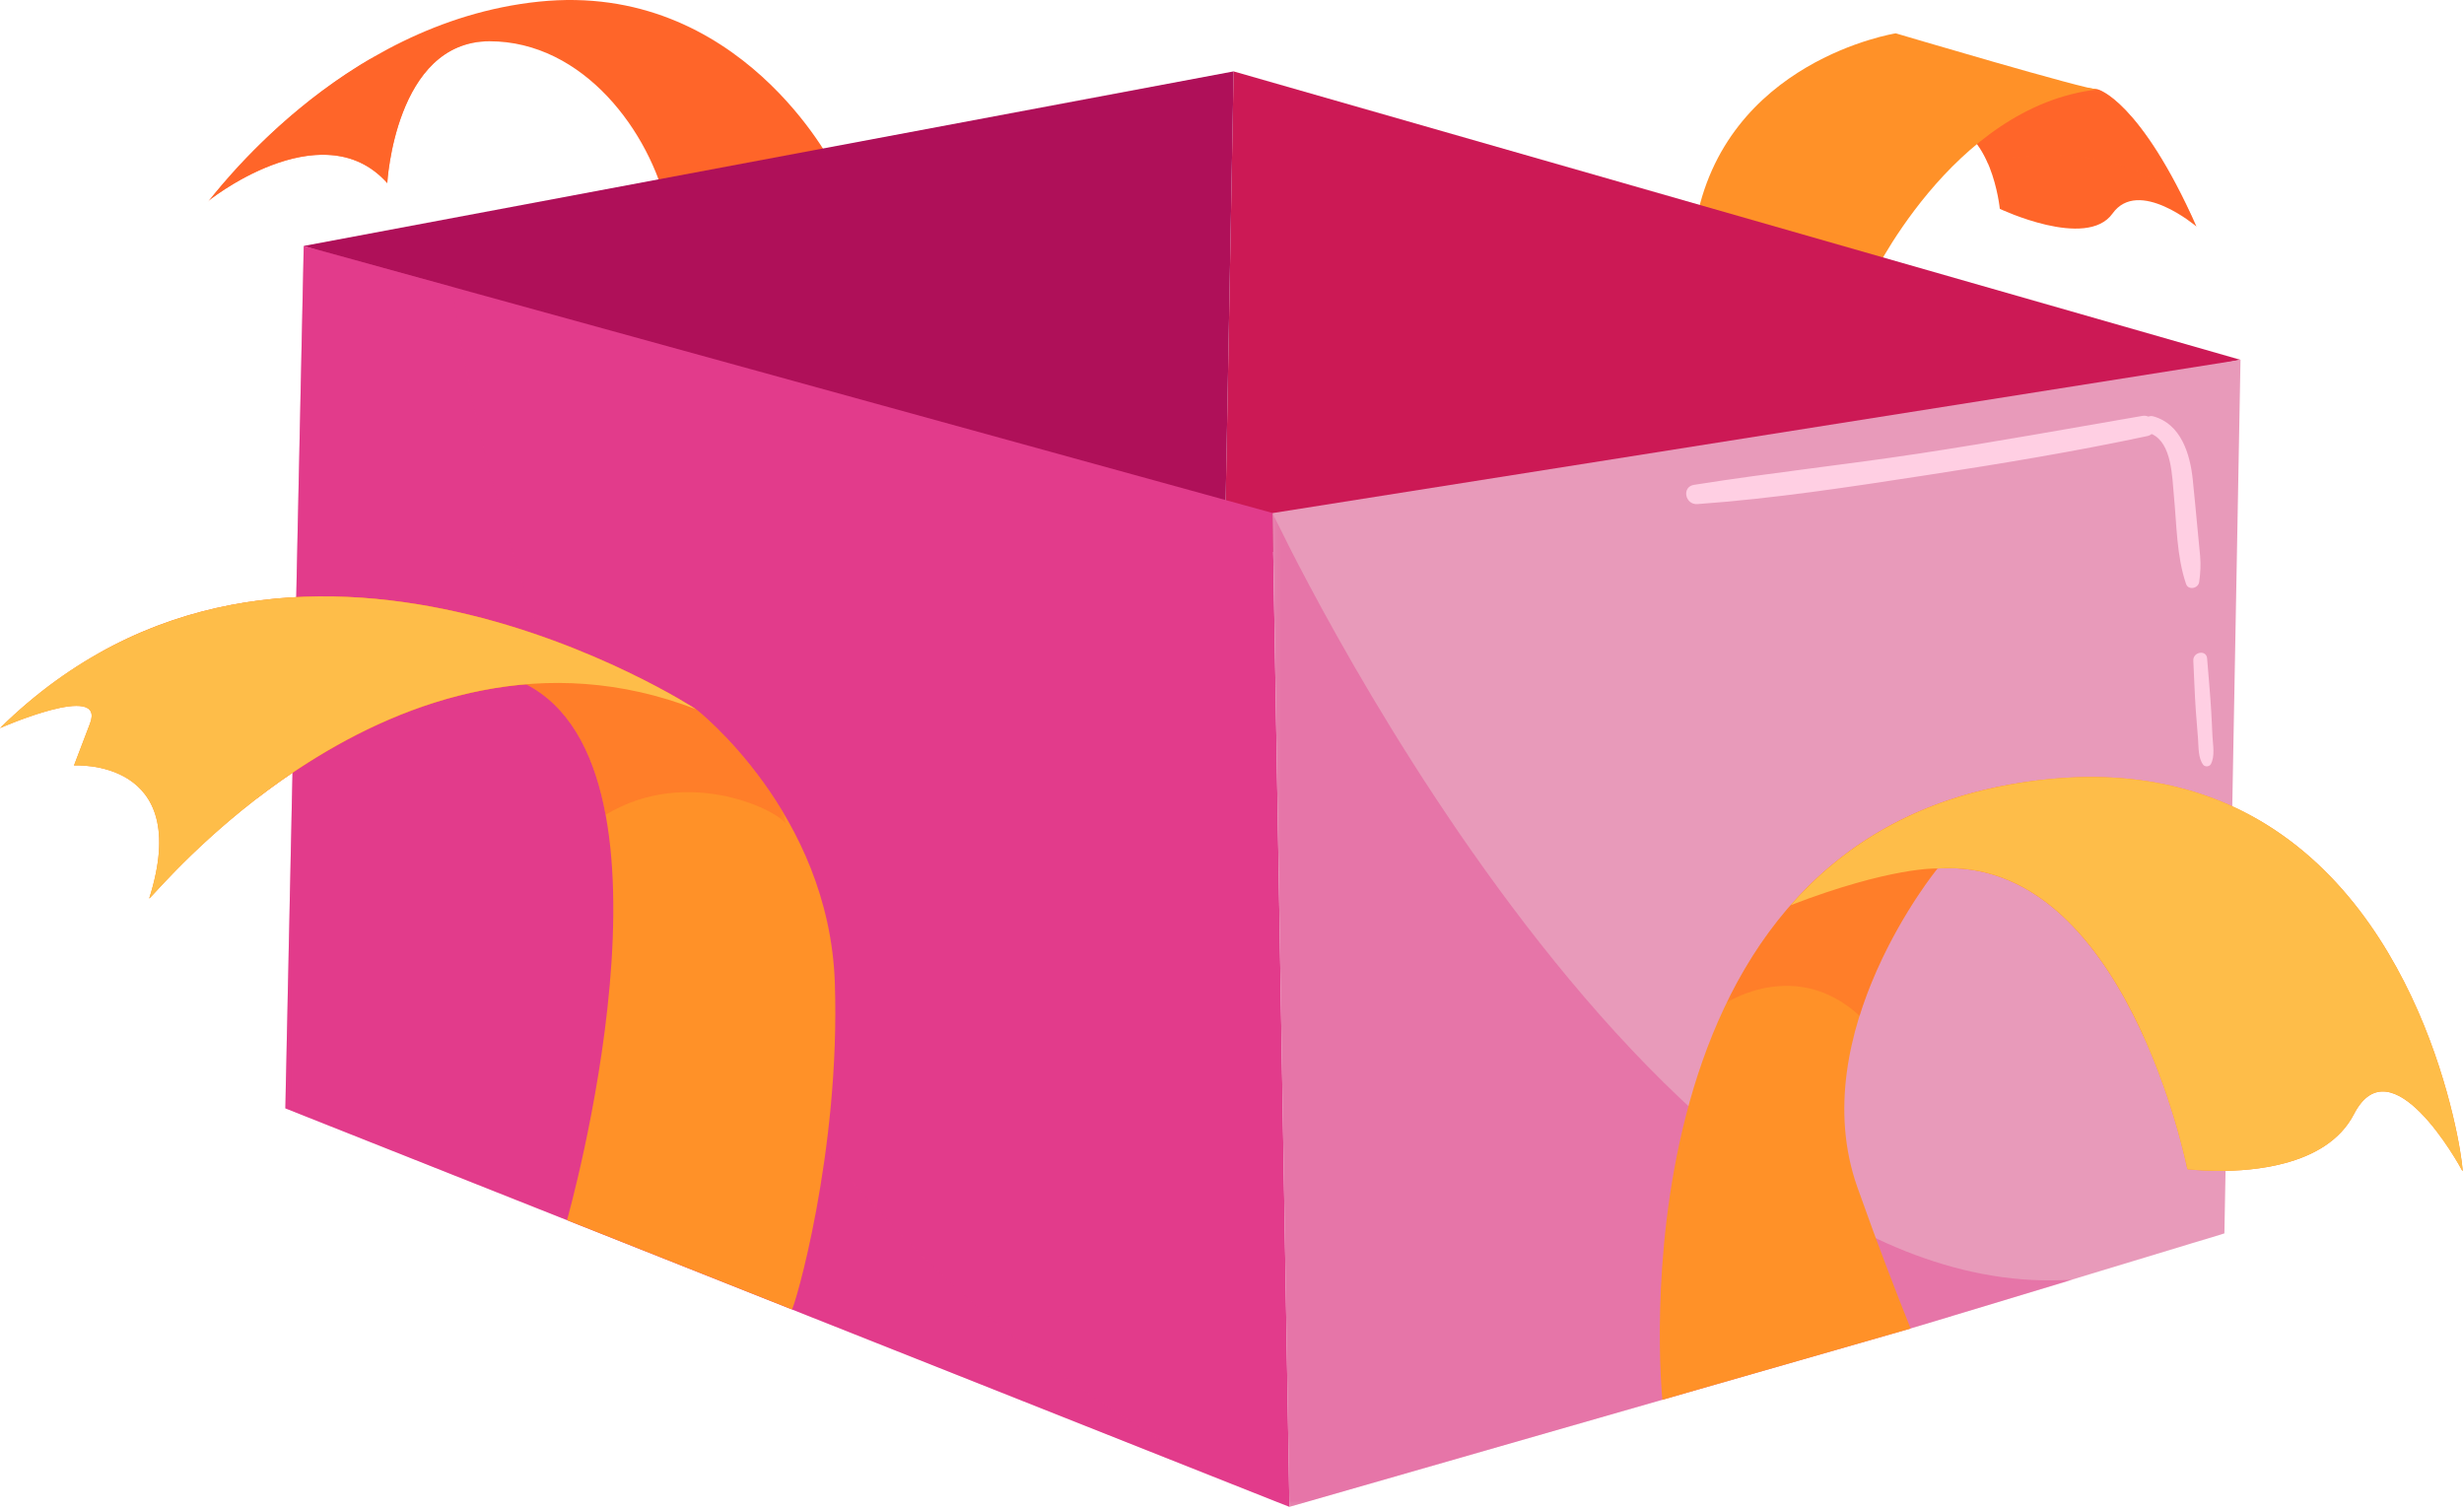
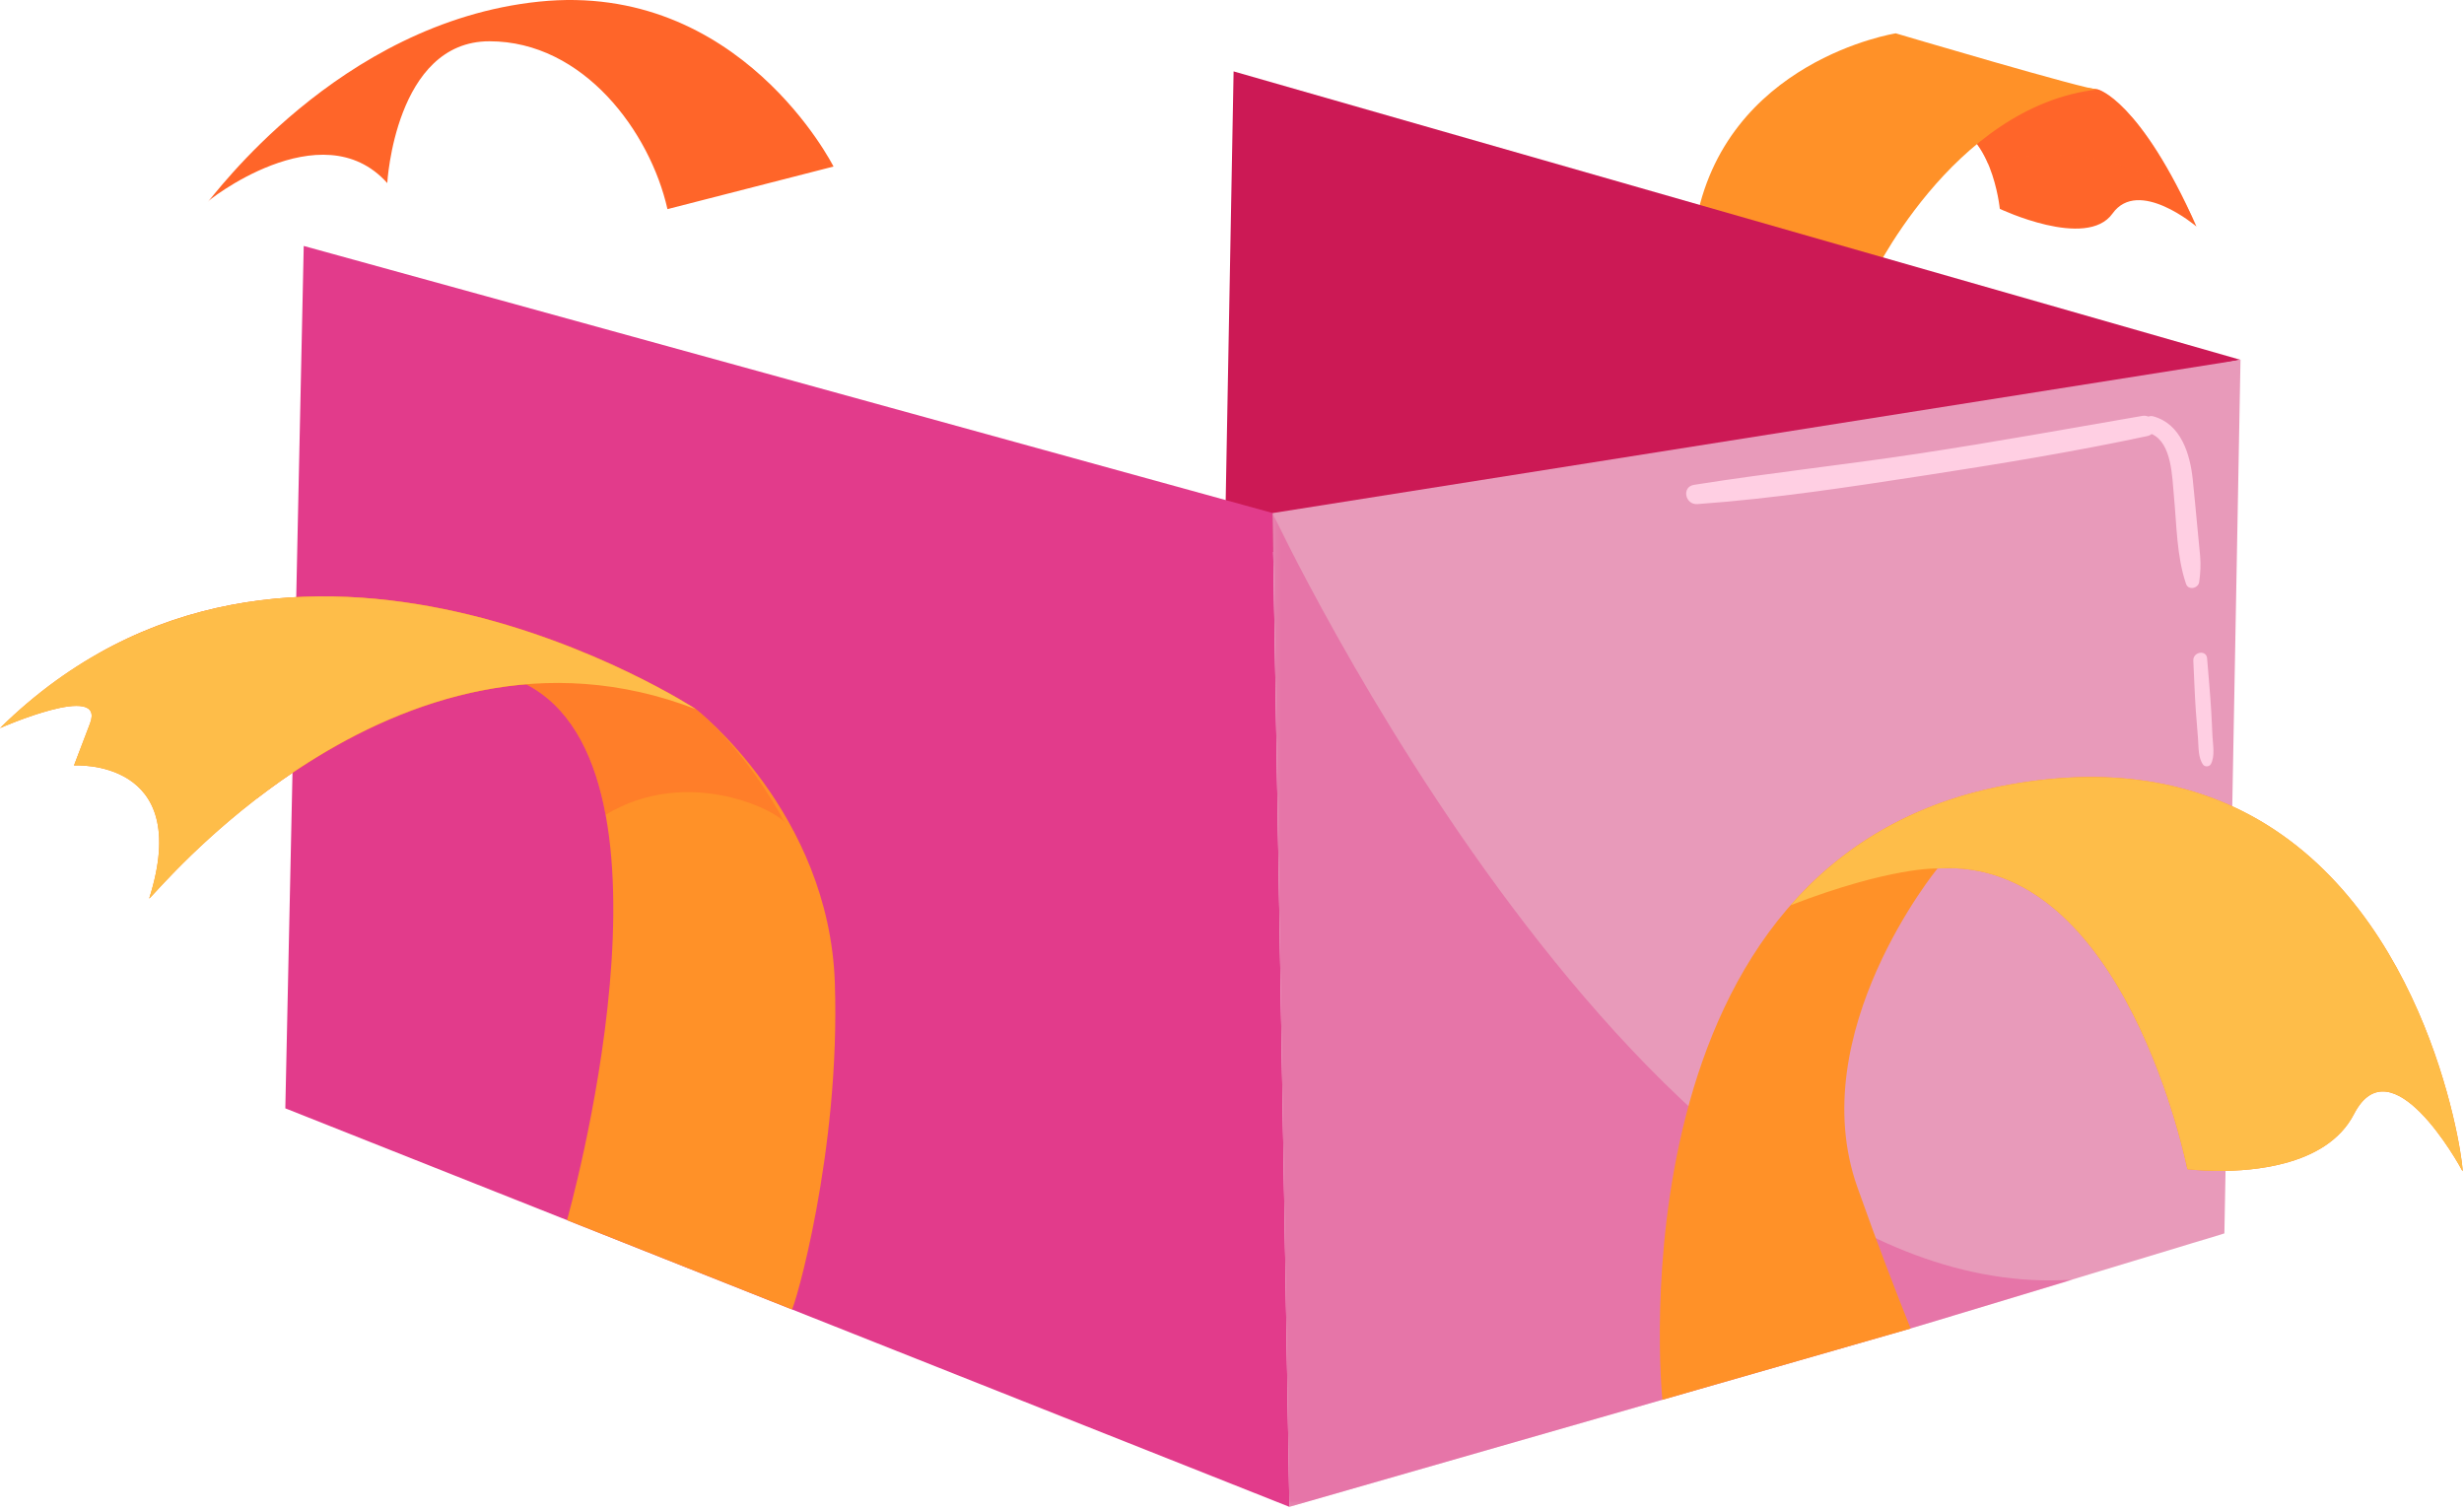
<svg xmlns="http://www.w3.org/2000/svg" width="349" height="214" viewBox="0 0 349 214" fill="none">
  <path d="M118.058 23.587C118.058 23.587 104.844 -2.723 76.338 0.231C47.832 3.188 29.948 28.291 29.459 28.541C28.968 28.789 45.499 15.469 54.852 25.931C54.852 25.931 55.963 5.843 69.323 5.846C82.683 5.849 92.091 18.721 94.539 29.618L118.058 23.587Z" fill="#FF6529" />
  <mask id="mask0_3875_1074" style="mask-type:luminance" maskUnits="userSpaceOnUse" x="29" y="5" width="41" height="24">
    <path d="M29.449 5.842H69.323V28.545H29.449V5.842Z" fill="white" />
  </mask>
  <g mask="url(#mask0_3875_1074)">
    <g opacity="0.79">
      <path d="M29.459 28.541C29.474 28.533 29.515 28.494 29.568 28.431C29.466 28.515 29.428 28.558 29.459 28.541Z" fill="#FF6529" />
-       <path d="M29.567 28.431C31.049 27.186 46.095 16.137 54.851 25.931C54.851 25.931 55.962 5.844 69.322 5.847C69.322 5.847 62.629 5.615 52.409 8.368C38.851 16.334 30.626 27.236 29.567 28.431Z" fill="#FF6529" />
    </g>
  </g>
  <path d="M297.143 12.664C297.143 12.664 303.103 14.149 311.107 32.084C311.107 32.084 302.897 25.088 299.213 30.248C295.528 35.405 283.253 29.577 283.253 29.577C283.253 29.577 282.123 17.899 274.947 17.391C267.769 16.883 289.593 11.289 297.143 12.664Z" fill="#FF6529" />
  <mask id="mask1_3875_1074" style="mask-type:luminance" maskUnits="userSpaceOnUse" x="273" y="12" width="39" height="21">
    <path d="M273.518 12.448H311.107V32.085H273.518V12.448Z" fill="white" />
  </mask>
  <g mask="url(#mask1_3875_1074)">
    <g opacity="0.5">
      <path d="M297.143 12.665C289.593 11.29 267.769 16.883 274.947 17.391C278.344 17.631 280.376 20.377 281.585 23.201L281.591 23.203C281.333 22.619 303.833 17.871 311.107 32.084C303.103 14.15 297.143 12.665 297.143 12.665Z" fill="#FF6529" />
    </g>
  </g>
  <path d="M264.692 40.21C264.692 40.21 276.391 14.973 297.143 12.665C295.917 12.846 268.516 4.721 268.516 4.721C268.516 4.721 244.14 8.545 240.113 31.987L264.692 40.21Z" fill="#FF9128" />
  <path d="M179.721 78.276L317.35 50.966L174.726 10.112L173.491 77.086L179.721 78.276Z" fill="#CC1955" />
-   <path d="M174.726 10.112L43.02 34.835L173.49 77.085L174.726 10.112Z" fill="#AF1059" />
  <path d="M175.998 71.486L43.02 34.835L40.413 156.977L177.692 211.459L182.637 213.422L180.249 72.658L175.998 71.486Z" fill="#E23B8B" />
  <mask id="mask2_3875_1074" style="mask-type:luminance" maskUnits="userSpaceOnUse" x="40" y="34" width="143" height="180">
-     <path d="M40.413 34.834H182.634V213.416H40.413V34.834Z" fill="white" />
-   </mask>
+     </mask>
  <g mask="url(#mask2_3875_1074)">
    <g opacity="0.39">
      <path d="M64.057 40.633C64.057 40.633 78.548 166.841 182.634 213.416L40.413 156.977L43.02 34.835L64.057 40.633Z" fill="#E23B8B" />
    </g>
  </g>
  <path d="M317.344 50.961L315.062 174.693L314.73 174.788C314.728 174.802 314.714 174.801 314.714 174.801L310.498 176.073C310.382 176.114 310.267 176.156 310.151 176.182L293.444 181.244L278.326 185.832C277.735 186.008 277.156 186.184 276.566 186.36C276.406 186.414 276.248 186.454 276.09 186.509L270.616 188.16L267.96 188.916L182.632 213.417L180.247 72.669L317.344 50.961Z" fill="#E89ABA" />
  <path d="M304.998 58.972C304.721 58.894 304.494 58.93 304.293 59.005C304.05 58.905 303.782 58.846 303.466 58.901C292.865 60.73 282.282 62.648 271.645 64.26C261.098 65.857 250.471 66.996 239.941 68.669C238.149 68.954 238.679 71.522 240.421 71.397C251.277 70.618 262.13 68.952 272.881 67.297C283.339 65.688 293.799 63.968 304.149 61.761C304.406 61.706 304.603 61.6 304.766 61.468C307.645 62.746 307.658 67.624 307.91 70.228C308.307 74.353 308.29 78.765 309.63 82.698C309.957 83.658 311.371 83.336 311.494 82.426C311.665 81.158 311.737 79.977 311.623 78.708C311.521 77.553 311.403 76.4 311.291 75.246C311.055 72.8 310.835 70.35 310.581 67.906C310.205 64.285 308.91 60.049 304.998 58.972Z" fill="#FFCFE3" />
  <path d="M310.66 93.572C310.782 95.957 310.853 98.35 311.02 100.734C311.112 102.038 311.228 103.34 311.328 104.642C311.418 105.822 311.33 107.317 312.052 108.306C312.301 108.65 312.932 108.604 313.137 108.237C313.762 107.113 313.432 105.482 313.372 104.25C313.316 103.1 313.273 101.949 313.202 100.801C313.052 98.285 312.812 95.77 312.617 93.258C312.518 91.976 310.594 92.316 310.66 93.572Z" fill="#FFCFE3" />
  <mask id="mask3_3875_1074" style="mask-type:luminance" maskUnits="userSpaceOnUse" x="180" y="72" width="114" height="142">
    <path d="M180.247 72.67H293.618V213.417H180.247V72.67Z" fill="white" />
  </mask>
  <g mask="url(#mask3_3875_1074)">
    <g opacity="0.39">
      <path d="M293.445 181.244C293.503 181.245 293.561 181.246 293.619 181.233C288.477 182.789 283.367 184.318 278.327 185.832C277.736 186.008 277.157 186.184 276.567 186.36C276.407 186.414 276.249 186.454 276.089 186.509C273.361 187.321 270.645 188.117 267.961 188.916L182.633 213.417L180.248 72.669C180.248 72.669 233.008 185.226 293.445 181.244Z" fill="#E23B8B" />
    </g>
  </g>
  <mask id="mask4_3875_1074" style="mask-type:luminance" maskUnits="userSpaceOnUse" x="310" y="174" width="5" height="3">
    <path d="M310.499 174.76H314.787V176.073H310.499V174.76Z" fill="white" />
  </mask>
  <g mask="url(#mask4_3875_1074)">
    <g opacity="0.39">
      <path d="M314.787 174.759C314.759 174.774 314.745 174.787 314.73 174.787C314.729 174.802 314.714 174.8 314.714 174.8L310.498 176.072C311.927 175.64 313.358 175.207 314.787 174.759Z" fill="#E23B8B" />
    </g>
  </g>
  <path d="M348.78 165.858C348.278 164.87 338.686 147.609 333.417 157.789C331.437 161.624 327.621 163.674 323.616 164.742C316.966 166.53 309.818 165.594 309.818 165.594C309.818 165.594 301.056 121.188 274.421 123.008C274.421 123.008 255.337 146.284 263.073 168.134C266.13 176.773 268.688 183.326 270.621 188.166L235.457 198.257C235.325 196.804 228.145 121.189 284.677 111.116C300.125 108.362 311.948 111.196 320.97 116.758C345.238 131.74 349.149 166.588 348.78 165.858Z" fill="#FF9128" />
  <mask id="mask5_3875_1074" style="mask-type:luminance" maskUnits="userSpaceOnUse" x="244" y="110" width="66" height="38">
-     <path d="M244.59 110.531H309.055V147.175H244.59V110.531Z" fill="white" />
-   </mask>
+     </mask>
  <g mask="url(#mask5_3875_1074)">
    <g opacity="0.43">
      <path d="M244.59 141.988C244.635 141.959 254.422 135.62 263.389 143.868C267.13 131.91 274.422 123.008 274.422 123.008C289.195 121.998 298.462 135.207 303.793 147.176C307.243 144.447 309.363 141.967 309.019 140.992C307.757 137.406 309.089 118.634 304.301 116.332C301.247 114.863 294.609 112.347 288.661 110.531C287.357 110.688 286.035 110.872 284.677 111.116C263.834 114.83 251.658 127.458 244.59 141.988Z" fill="#FF6529" />
    </g>
  </g>
  <path d="M284.676 111.116C270.861 113.578 260.859 119.959 253.62 128.208C267.897 122.715 274.421 123.008 274.421 123.008C301.055 121.188 309.817 165.594 309.817 165.594C309.817 165.594 316.965 166.531 323.615 164.743C327.62 163.675 331.436 161.624 333.416 157.79C338.685 147.61 348.277 164.87 348.779 165.859C349.148 166.588 345.237 131.74 320.969 116.758C311.947 111.196 300.124 108.363 284.676 111.116Z" fill="#FEBD49" />
  <path d="M98.588 100.453C98.588 100.453 41.048 62.768 0 103.12C0 103.12 15.019 96.508 12.751 102.461L10.481 108.415C10.481 108.415 27.461 107.315 21.141 127.225C20.869 128.077 43.359 99.485 74.524 96.92C98.383 109.213 80.311 172.812 80.311 172.812C80.311 172.812 111.871 185.337 112.156 185.451C112.441 185.564 119.056 163.283 118.247 139.196C117.439 115.108 98.588 100.453 98.588 100.453Z" fill="#FF9128" />
  <mask id="mask6_3875_1074" style="mask-type:luminance" maskUnits="userSpaceOnUse" x="14" y="84" width="98" height="33">
    <path d="M14.059 84.469H111.341V116.81H14.059V84.469Z" fill="white" />
  </mask>
  <g mask="url(#mask6_3875_1074)">
    <g opacity="0.43">
-       <path d="M98.588 100.453C98.588 100.453 53.02 70.612 14.059 92.478C19.052 97.504 27.385 105.631 36.452 113.044C45.912 105.775 59.159 98.185 74.524 96.92C80.856 100.183 84.235 107.059 85.781 115.4C97.532 108.251 110.769 115.04 111.341 116.811L110.999 115.199C105.391 105.751 98.588 100.453 98.588 100.453Z" fill="#FF6529" />
+       <path d="M98.588 100.453C98.588 100.453 53.02 70.612 14.059 92.478C19.052 97.504 27.385 105.631 36.452 113.044C45.912 105.775 59.159 98.185 74.524 96.92C80.856 100.183 84.235 107.059 85.781 115.4C97.532 108.251 110.769 115.04 111.341 116.811C105.391 105.751 98.588 100.453 98.588 100.453Z" fill="#FF6529" />
    </g>
  </g>
  <path d="M21.141 127.225C20.805 128.284 55.634 83.832 98.588 100.453C98.588 100.453 41.049 62.768 0.001 103.12C0.001 103.12 15.018 96.508 12.75 102.461L10.481 108.415C10.481 108.415 27.462 107.315 21.141 127.225Z" fill="#FEBD49" />
</svg>